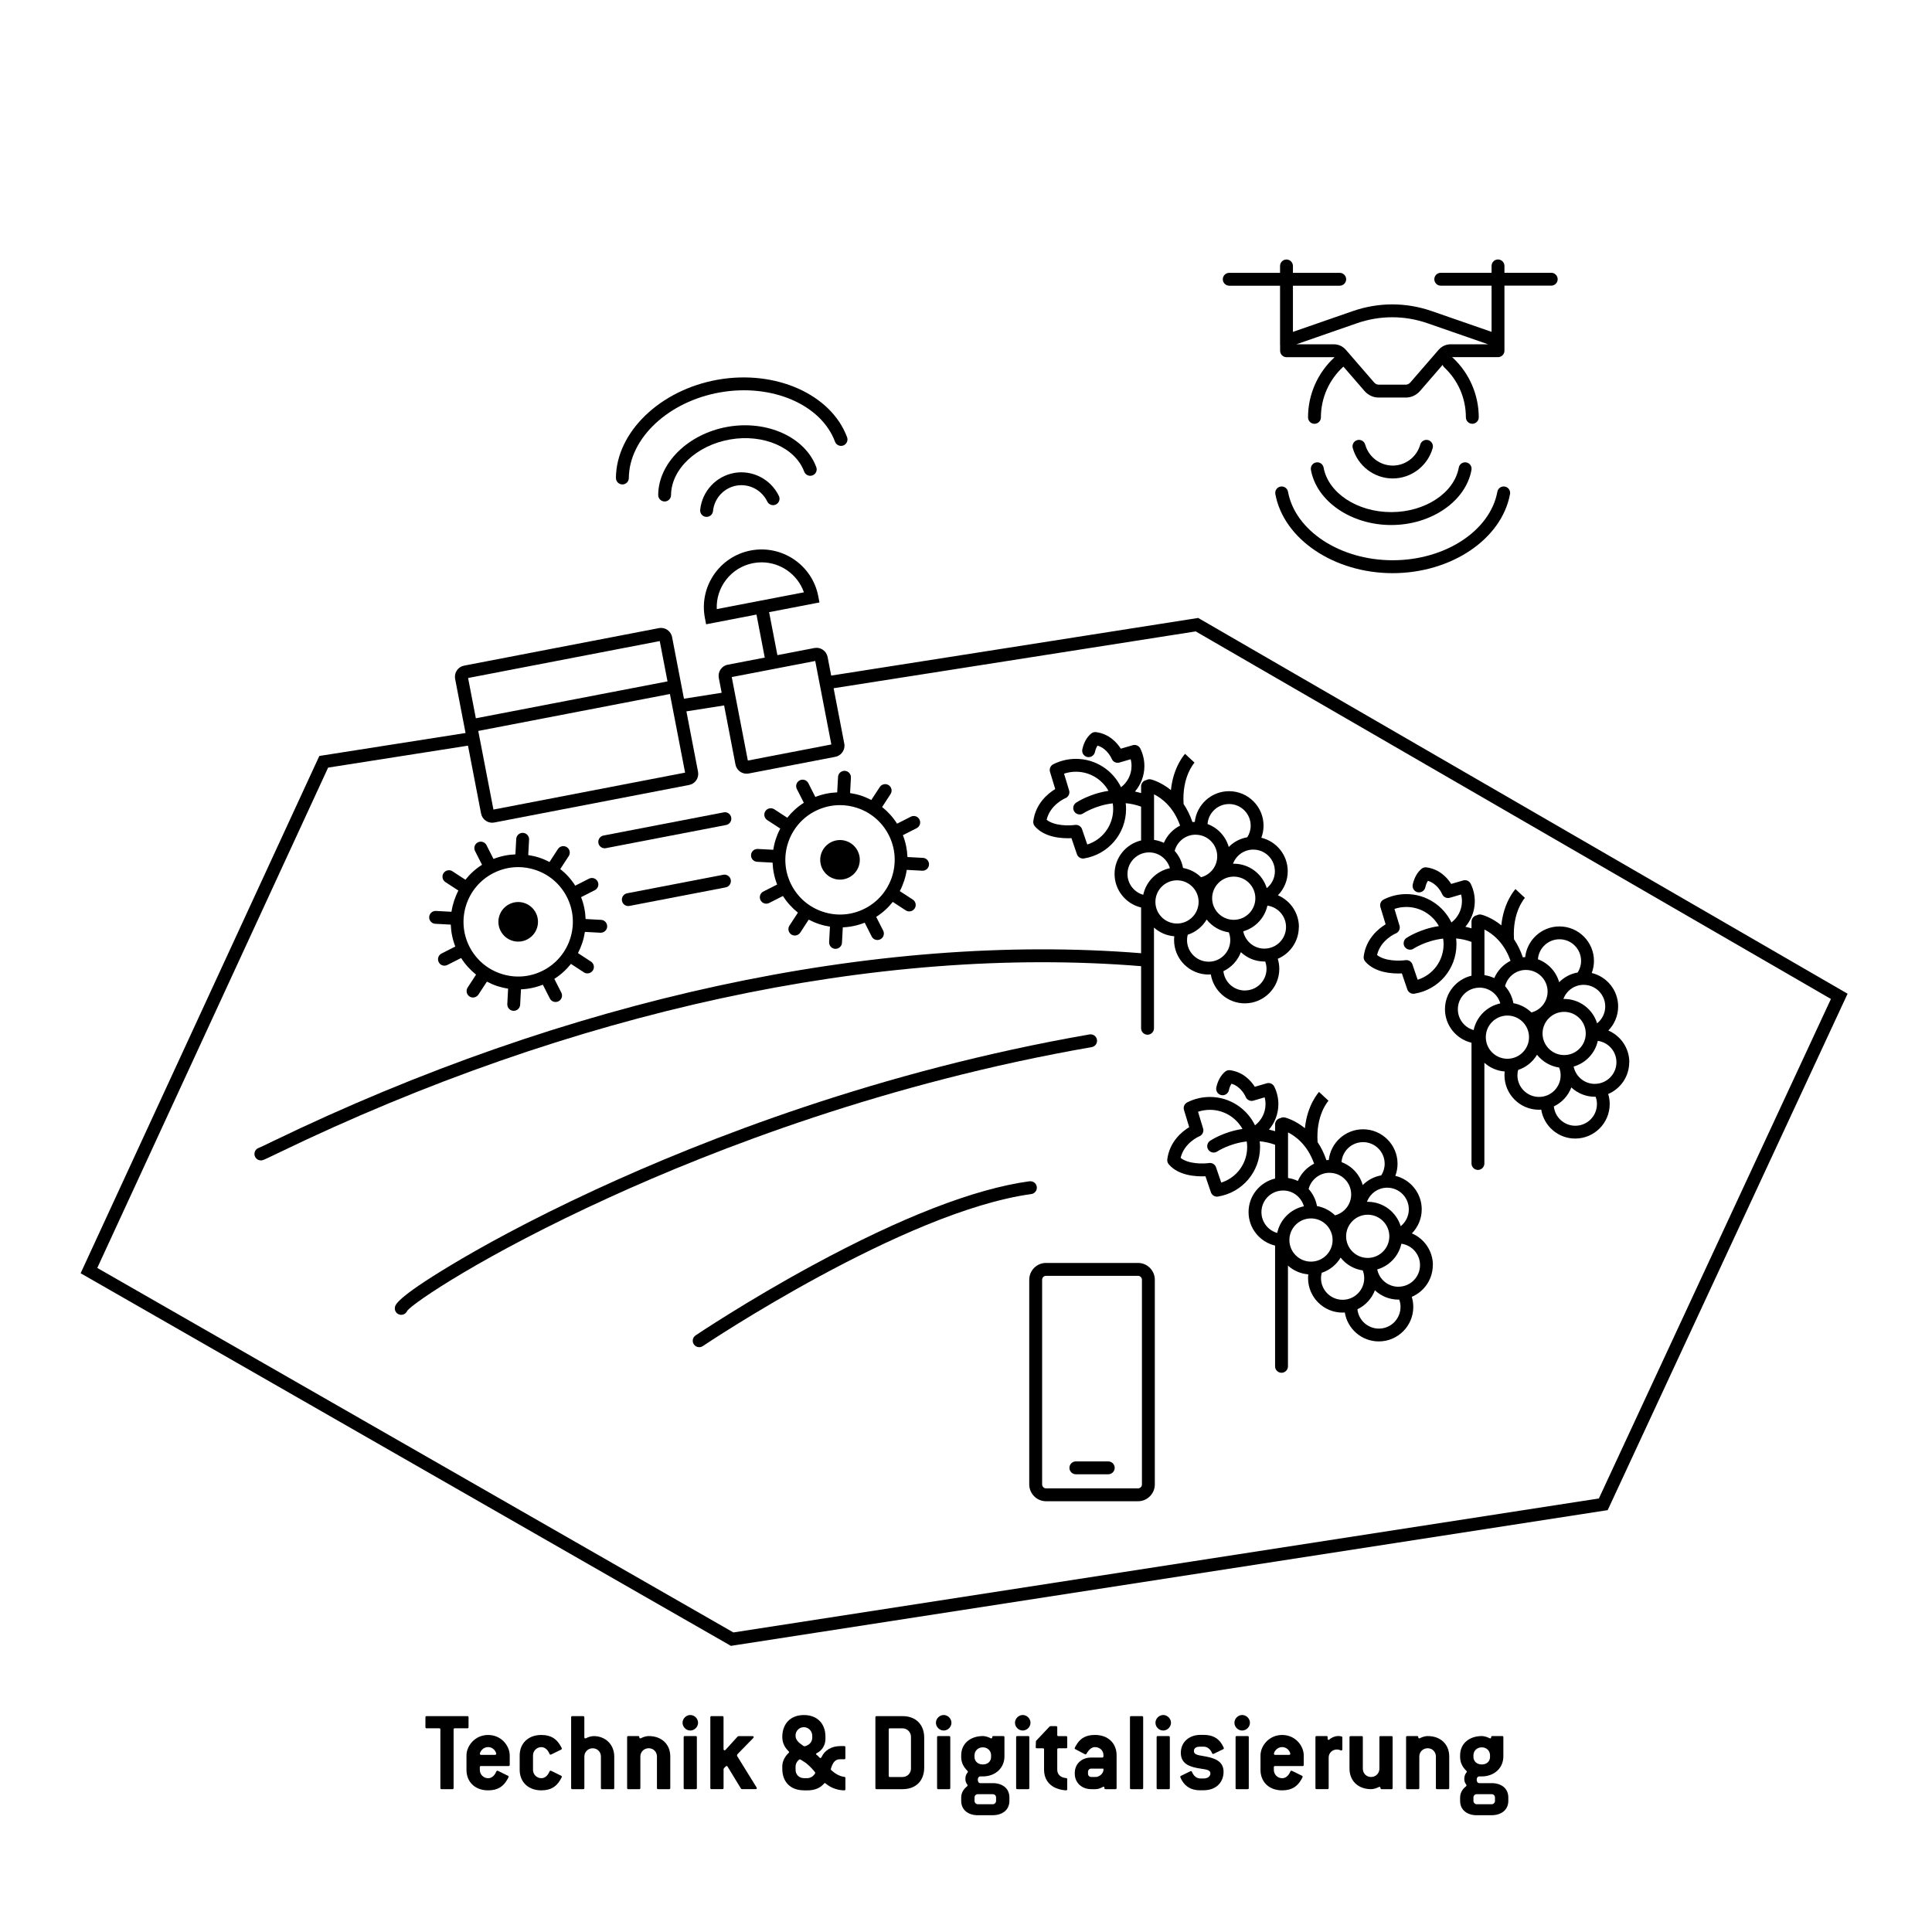
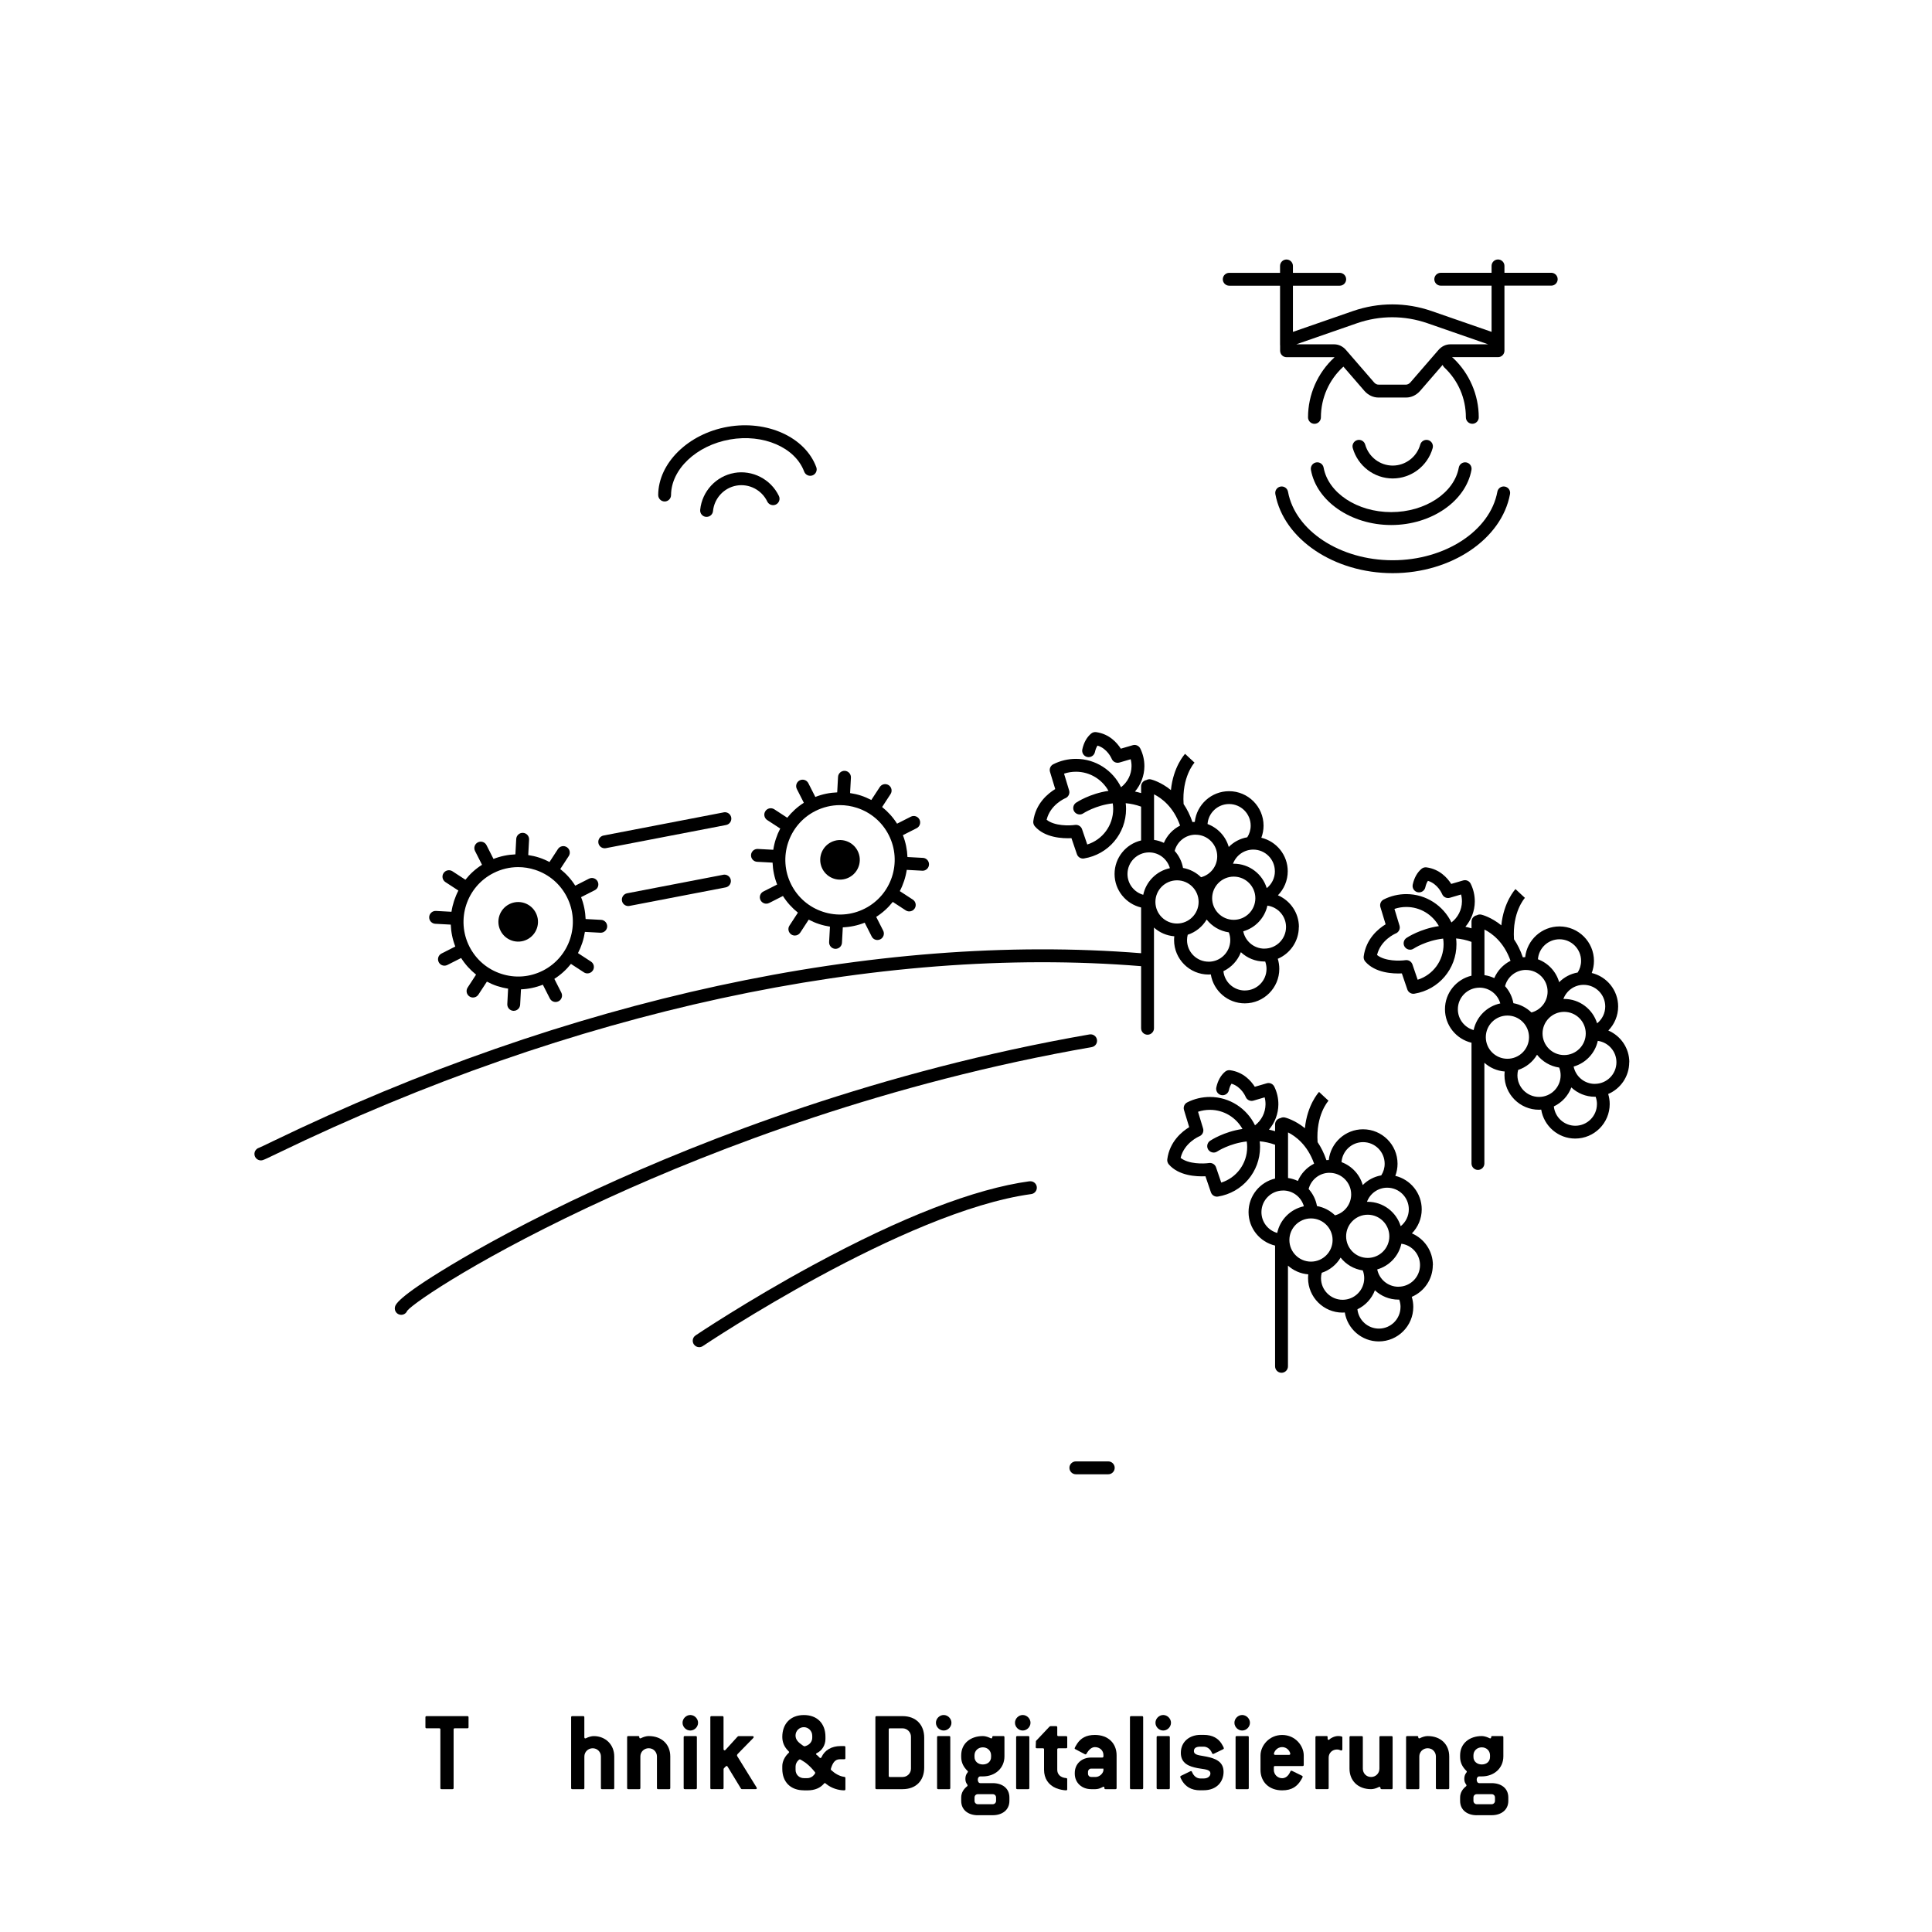
<svg xmlns="http://www.w3.org/2000/svg" viewBox="0 0 600 600">
  <defs>
    <style>
      .cls-1 {
        fill: #000;
        stroke-width: 0px;
      }
    </style>
  </defs>
  <g id="Technik_Digitalisierung" data-name="Technik &amp;amp; Digitalisierung">
    <g>
-       <path class="cls-1" d="M372.73,192.27l-.62-.36-113.98,17.9-1.11-5.78c-.18-.92-.7-1.72-1.48-2.24-.77-.53-1.71-.72-2.63-.54l-11.48,2.21-2.58-13.35,15.64-3.01-.38-1.97c-1.87-9.68-11.28-16.03-20.98-14.17-9.71,1.87-16.08,11.27-14.22,20.95l.38,1.97,15.64-3.02,2.57,13.36-11.49,2.21c-1.9.37-3.14,2.21-2.78,4.1l.89,4.62-11.71,1.84-3.69-19.14c-.37-1.9-2.2-3.15-4.1-2.78l-60.5,11.65c-.92.18-1.71.7-2.24,1.48-.52.77-.71,1.71-.54,2.63l3.24,16.81-45.41,7.13L25.81,393.75l-.77,1.67,201.34,115.37.6.35,271.24-41.99,1.06-.16,74.5-160.38-201.05-116.34ZM222.6,189.16c-.31-6.77,4.42-12.95,11.28-14.27.89-.17,1.78-.25,2.65-.25,5.88,0,11.19,3.74,13.13,9.31l-27.06,5.21ZM253.18,205.27l.99,5.16.76,3.93,3.25,16.84-25.93,5-3.42-17.74-.76-3.93-.82-4.26,25.93-5ZM204.89,199.09l2.41,12.52-59.52,11.46-2.41-12.51,59.52-11.47ZM148.53,227l59.52-11.47.4,2.08.76,3.93,3.55,18.41-59.52,11.47-3.95-20.47-.76-3.93v-.02ZM496.55,465.36l-268.79,41.61L30.21,393.77l71.69-155.38,43.44-6.82,4.06,21.09c.18.92.7,1.71,1.48,2.24.58.39,1.26.6,1.95.6.23,0,.45-.02.67-.06l60.5-11.66c1.68-.32,2.84-1.79,2.84-3.44,0-.22-.02-.44-.06-.66l-3.61-18.76,11.71-1.84,3.53,18.36c.33,1.67,1.8,2.84,3.44,2.84.22,0,.44-.02.67-.06l26.9-5.18c1.9-.37,3.15-2.21,2.78-4.11l-3.31-17.19,112.45-17.65,197.27,114.15-72.06,155.12Z" />
      <path class="cls-1" d="M481.75,84.72h-14.53v-2.14c0-1.1-.9-2-2-2s-2,.9-2,2v2.14h-15.78c-1.1,0-2,.9-2,2s.9,2,2,2h15.78v14.34l-18.59-6.45c-8.01-2.77-16.48-2.77-24.49,0l-18.61,6.46v-14.34h14.53c1.1,0,2-.9,2-2s-.9-2-2-2h-14.53v-2.14c0-1.1-.9-2-2-2s-2,.9-2,2v2.14h-15.78c-1.1,0-2,.9-2,2s.9,2,2,2h15.78v18.37c0,.06.01.11.02.16v1.67c0,1.1.9,2,2,2h14.77s.08.03.12.04c-5.23,4.79-8.22,11.55-8.22,18.65,0,1.1.9,2,2,2s2-.9,2-2c0-6.01,2.54-11.73,6.99-15.76l6.56,7.58c1.18,1.31,2.72,2.02,4.33,2.02h8.56c1.62,0,3.16-.71,4.36-2.05l7-8.09c.1.28.27.55.5.77,4.33,4.07,6.72,9.58,6.72,15.52,0,1.1.9,2,2,2s2-.9,2-2c0-6.96-2.91-13.68-7.98-18.44-.1-.09-.21-.18-.32-.25h14.28c1.1,0,2-.9,2-2v-20.21h14.53c1.1,0,2-.9,2-2s-.9-2-2-2ZM436.61,119.45h-8.49c-.52.02-.98-.25-1.37-.67l-8.72-10.07c-.99-1.15-2.31-1.78-3.72-1.78h-11.73l18.85-6.55c7.15-2.47,14.71-2.47,21.87,0l18.86,6.55h-11.73c-1.41,0-2.73.63-3.72,1.78l-8.7,10.05c-.41.46-.92.7-1.41.7Z" />
      <g>
-         <path class="cls-1" d="M353.45,466.22h-28.61c-2.86,0-5.19-2.35-5.2-5.23v-63.54c0-2.88,2.33-5.23,5.19-5.23h28.62c2.86,0,5.19,2.35,5.19,5.23v63.54c0,2.88-2.33,5.23-5.19,5.23ZM324.84,396.22c-.66,0-1.19.55-1.2,1.23v63.54c0,.68.54,1.23,1.2,1.23h28.61c.66,0,1.19-.55,1.19-1.23v-63.54c0-.68-.54-1.23-1.2-1.23h-28.61Z" />
        <path class="cls-1" d="M344.18,457.85h-10.06c-1.1,0-2-.9-2-2s.9-2,2-2h10.06c1.1,0,2,.9,2,2s-.9,2-2,2Z" />
      </g>
      <g>
        <path class="cls-1" d="M338.35,321.25c-65.13,11.33-119.41,32.48-153.47,48.23-21.1,9.76-36.07,18.15-44.91,23.47-16.92,10.18-17.22,12.3-17.34,13.1-.16,1.09.6,2.11,1.69,2.26.1.01.19.02.29.02.82,0,1.56-.51,1.86-1.27,2.06-2.58,23.88-17.42,62.5-35.06,33.38-15.26,86.52-35.76,150.07-46.81,1.09-.19,1.82-1.22,1.63-2.31-.19-1.09-1.22-1.81-2.31-1.63Z" />
        <path class="cls-1" d="M319.73,366.85c-17.05,2.33-39.69,11.1-67.31,26.07-20.5,11.11-36.24,21.69-36.4,21.8-.92.62-1.16,1.86-.54,2.78.39.57,1.02.88,1.66.88.38,0,.77-.11,1.12-.34.62-.42,62.42-41.81,102.01-47.21,1.09-.15,1.86-1.16,1.71-2.25-.15-1.1-1.16-1.86-2.25-1.71Z" />
      </g>
      <g>
        <path class="cls-1" d="M432.52,148.59c-5.74,0-10.84-3.88-12.41-9.44-.3-1.06.32-2.17,1.39-2.47,1.06-.3,2.17.32,2.47,1.39,1.08,3.84,4.59,6.52,8.55,6.52s7.48-2.68,8.55-6.52c.3-1.06,1.4-1.69,2.47-1.39,1.06.3,1.68,1.4,1.39,2.47-1.56,5.56-6.66,9.44-12.41,9.44Z" />
        <path class="cls-1" d="M432.04,163.05c-12.44,0-23.15-7.36-24.92-17.11-.2-1.09.52-2.13,1.61-2.33,1.09-.2,2.13.52,2.33,1.61,1.43,7.88,10.45,13.82,20.99,13.82s19.56-5.94,20.99-13.82c.2-1.09,1.24-1.81,2.33-1.61,1.09.2,1.81,1.24,1.61,2.33-1.77,9.75-12.49,17.11-24.92,17.11Z" />
        <path class="cls-1" d="M432.52,178c-18.2,0-33.87-10.56-36.45-24.56-.2-1.09.52-2.13,1.6-2.33,1.09-.2,2.13.52,2.33,1.6,2.23,12.13,16.21,21.28,32.51,21.28s30.28-9.15,32.51-21.28c.2-1.09,1.23-1.8,2.33-1.6,1.09.2,1.8,1.24,1.6,2.33-2.58,14-18.25,24.56-36.45,24.56Z" />
      </g>
      <g>
        <path class="cls-1" d="M158.15,280.8c-3.03,1.54-4.24,5.23-2.7,8.26,1.54,3.03,5.23,4.24,8.26,2.7,3.03-1.54,4.24-5.23,2.7-8.26-1.54-3.03-5.23-4.24-8.26-2.7Z" />
        <path class="cls-1" d="M186.68,285.67l-4.81-.26c-.09-2.28-.54-4.58-1.41-6.79l4.27-2.17c.99-.5,1.38-1.71.88-2.69s-1.7-1.38-2.69-.88l-4.27,2.17c-1.26-1.99-2.83-3.72-4.65-5.16l2.63-4.03c.6-.92.34-2.16-.59-2.76-.92-.61-2.16-.35-2.77.58l-2.62,4.03c-1.02-.54-2.08-1.01-3.2-1.37-1.12-.37-2.26-.62-3.4-.79l.26-4.8c.06-1.1-.78-2.04-1.89-2.1-1.09-.06-2.04.78-2.1,1.89l-.26,4.79c-2.31.09-4.61.56-6.8,1.42l-2.17-4.27c-.49-.98-1.7-1.38-2.68-.88-.99.5-1.38,1.7-.88,2.69l2.17,4.28c-2.02,1.27-3.74,2.85-5.16,4.64l-4.03-2.63c-.92-.6-2.16-.34-2.77.59-.6.92-.34,2.16.59,2.77l4.03,2.63c-1.07,2.06-1.8,4.29-2.15,6.59l-4.81-.26c-1.1-.06-2.05.78-2.11,1.89-.06,1.1.79,2.04,1.89,2.1l4.81.26c.09,2.29.54,4.58,1.41,6.8l-4.27,2.17c-.99.5-1.38,1.7-.88,2.68.35.7,1.05,1.1,1.78,1.1.31,0,.62-.07.91-.22l4.27-2.16c1.26,1.99,2.83,3.71,4.64,5.16l-2.62,4.02c-.6.93-.34,2.17.59,2.77.33.22.71.32,1.09.32.65,0,1.29-.32,1.67-.91l2.63-4.02c1.02.53,2.08,1,3.2,1.37,1.12.36,2.25.63,3.39.8l-.25,4.78c-.06,1.11.78,2.05,1.88,2.11h.11c1.06,0,1.94-.83,2-1.89l.26-4.78c2.31-.09,4.6-.58,6.79-1.44l2.17,4.27c.36.7,1.06,1.1,1.79,1.1.3,0,.61-.07.9-.22.99-.5,1.38-1.7.88-2.69l-2.17-4.27c2.01-1.28,3.73-2.86,5.16-4.65l4.03,2.63c.33.22.71.32,1.09.32.65,0,1.29-.32,1.68-.91.6-.92.34-2.16-.59-2.76l-4.03-2.63c1.07-2.07,1.8-4.29,2.15-6.59l4.81.26h.11c1.05,0,1.94-.83,2-1.89.05-1.11-.79-2.05-1.89-2.11ZM168.61,301.43c-4.04,2.05-8.64,2.41-12.96.99-4.31-1.4-7.81-4.41-9.87-8.45-4.23-8.35-.89-18.6,7.47-22.83,2.41-1.23,5.03-1.85,7.66-1.85,1.78,0,3.56.28,5.3.85,4.31,1.41,7.81,4.41,9.86,8.46,4.24,8.35.89,18.59-7.46,22.83Z" />
        <path class="cls-1" d="M258.09,261.55c-3.03,1.54-4.23,5.23-2.7,8.26,1.54,3.03,5.23,4.24,8.26,2.7,3.03-1.54,4.24-5.23,2.7-8.26-1.54-3.03-5.23-4.24-8.26-2.7Z" />
        <path class="cls-1" d="M286.62,266.42l-4.8-.26c-.09-2.28-.55-4.58-1.42-6.79l4.28-2.17c.98-.5,1.37-1.71.87-2.69-.49-.99-1.7-1.38-2.68-.88l-4.28,2.17c-1.25-1.99-2.83-3.72-4.64-5.17l2.62-4.02c.6-.92.34-2.16-.58-2.77-.93-.6-2.17-.34-2.77.59l-2.63,4.02c-1.02-.53-2.08-1-3.2-1.37-1.12-.36-2.25-.61-3.39-.78l.26-4.8c.06-1.1-.79-2.05-1.89-2.11-1.11-.05-2.05.79-2.11,1.89l-.26,4.8c-2.31.09-4.6.55-6.79,1.42l-2.17-4.27c-.5-.99-1.7-1.38-2.69-.88-.98.5-1.38,1.7-.88,2.69l2.17,4.27c-2.01,1.28-3.73,2.86-5.15,4.65l-4.03-2.63c-.93-.6-2.17-.34-2.77.59-.61.92-.34,2.16.58,2.76l4.04,2.63c-1.08,2.07-1.81,4.29-2.16,6.6l-4.81-.26c-1.09-.06-2.04.78-2.1,1.88-.06,1.11.78,2.05,1.89,2.11l4.8.26c.09,2.28.55,4.58,1.42,6.8l-4.28,2.17c-.98.49-1.38,1.7-.88,2.68.36.7,1.06,1.1,1.79,1.1.3,0,.61-.07.9-.22l4.27-2.17c1.26,2,2.84,3.72,4.65,5.17l-2.62,4.02c-.61.92-.35,2.16.58,2.77.34.22.72.32,1.09.32.65,0,1.29-.32,1.68-.91l2.62-4.02c1.03.53,2.09,1,3.21,1.36,1.11.37,2.25.63,3.39.81l-.26,4.78c-.06,1.1.79,2.05,1.89,2.11h.11c1.05,0,1.94-.83,1.99-1.89l.26-4.78c2.32-.1,4.61-.58,6.8-1.45l2.17,4.28c.35.7,1.05,1.1,1.78,1.1.31,0,.62-.07.91-.22.98-.5,1.38-1.7.88-2.69l-2.17-4.27c2.01-1.28,3.73-2.86,5.15-4.65l4.03,2.63c.34.22.72.32,1.09.32.66,0,1.3-.32,1.68-.91.6-.92.34-2.16-.58-2.76l-4.04-2.63c1.08-2.07,1.81-4.3,2.16-6.6l4.8.26s.08.01.11.01c1.06,0,1.94-.83,2-1.89.06-1.11-.79-2.05-1.89-2.11ZM268.56,282.17c-4.05,2.06-8.65,2.41-12.96,1-4.31-1.41-7.82-4.41-9.87-8.46-4.24-8.35-.89-18.59,7.46-22.83,2.42-1.22,5.03-1.84,7.67-1.84,1.77,0,3.55.28,5.29.85,4.31,1.41,7.82,4.41,9.87,8.46,4.24,8.35.89,18.59-7.46,22.82Z" />
        <path class="cls-1" d="M224.61,271.67l-29.86,5.75c-1.08.21-1.79,1.26-1.59,2.34.18.96,1.02,1.62,1.96,1.62.12,0,.25-.01.38-.04l29.86-5.75c1.08-.21,1.79-1.26,1.59-2.34-.21-1.08-1.26-1.79-2.34-1.59Z" />
        <path class="cls-1" d="M224.75,252.29l-37.32,7.19c-1.08.21-1.79,1.26-1.59,2.34.18.96,1.02,1.62,1.96,1.62.12,0,.25-.01.38-.04l37.32-7.19c1.08-.21,1.79-1.26,1.59-2.34-.21-1.08-1.26-1.8-2.34-1.59Z" />
        <path class="cls-1" d="M228.03,146.88c-5.66,1-10.01,5.71-10.58,11.45-.11,1.1.69,2.08,1.79,2.19.07,0,.13,0,.2,0,1.02,0,1.89-.77,1.99-1.8.39-3.97,3.39-7.22,7.29-7.91,3.9-.69,7.83,1.34,9.56,4.94.48,1,1.68,1.41,2.67.94,1-.48,1.42-1.67.94-2.67-2.5-5.2-8.21-8.14-13.86-7.15Z" />
        <path class="cls-1" d="M249.75,146.46c.38,1.04,1.53,1.56,2.57,1.18,1.04-.38,1.57-1.53,1.18-2.57-3.44-9.3-15.26-14.68-27.52-12.52-12.25,2.16-21.52,11.26-21.57,21.18,0,1.1.89,2,1.99,2.01h0c1.1,0,1.99-.89,2-1.99.04-8.01,7.89-15.43,18.27-17.26,10.37-1.83,20.29,2.46,23.07,9.97Z" />
-         <path class="cls-1" d="M193.28,150.45h.01c1.1,0,1.99-.89,2-1.99.09-12.34,12.27-23.77,28.32-26.6,16.05-2.83,31.41,3.75,35.71,15.31.38,1.04,1.54,1.56,2.57,1.18,1.04-.39,1.56-1.54,1.18-2.57-4.97-13.34-22.23-21.02-40.16-17.86-17.92,3.16-31.52,16.28-31.63,30.51,0,1.1.88,2.01,1.99,2.01Z" />
      </g>
      <path class="cls-1" d="M403.39,287.9c0-4.42-2.69-8.22-6.52-9.86,1.88-1.93,3.05-4.57,3.05-7.47,0-5.04-3.5-9.27-8.2-10.4.44-1.17.69-2.43.69-3.75,0-5.91-4.81-10.71-10.71-10.71-5.51,0-10.06,4.18-10.65,9.54-.24,0-.49.01-.73.04-.75-2.2-1.69-4.04-2.74-5.59-.57-8.38,3.23-12.68,3.39-12.86l-1.47-1.36-1.46-1.37c-.18.19-3.67,4.03-4.4,11.26-3.12-2.54-5.98-3.27-6.2-3.32-.5-.12-1-.03-1.42.2-.93.17-1.64.98-1.64,1.96v2.09c-.64-.19-1.28-.35-1.9-.48,1.82-2.15,2.89-4.89,2.92-7.8.02-1.92-.42-3.85-1.27-5.56-.43-.87-1.42-1.31-2.35-1.03l-3.7,1.08c-1.16-1.82-3.55-4.57-7.65-5.14-.56-.08-1.13.08-1.57.45-1.34,1.13-2.26,2.77-2.73,4.88-.24,1.08.44,2.15,1.52,2.39,1.07.24,2.15-.44,2.39-1.52.18-.82.45-1.5.81-2.02,3.06.94,4.33,3.95,4.39,4.08.38.96,1.42,1.47,2.42,1.18l3.48-1.02c.19.71.28,1.44.27,2.2-.03,2.57-1.25,4.95-3.26,6.49-2.52-5.2-7.85-8.81-14.01-8.81-2.44,0-4.88.58-7.04,1.68-.87.44-1.29,1.43-1.01,2.36l1.62,5.34c-2.25,1.37-6.09,4.48-6.81,9.98-.07.56.1,1.13.46,1.56,3.08,3.59,8.62,3.84,11.39,3.71l1.7,4.98c.28.82,1.05,1.35,1.89,1.35.11,0,.21,0,.32-.03,7.56-1.24,13.05-7.7,13.05-15.37,0-.61-.04-1.2-.11-1.79,1.54.14,3.14.47,4.78,1.07v10.5c-4.72,1.12-8.24,5.36-8.24,10.41s3.52,9.29,8.24,10.41v14.2c-82.36-6.61-178.14,14.13-269.76,58.45-2.05.99-3.81,1.85-4.2,1.98-1.05.33-1.64,1.45-1.31,2.5.27.86,1.06,1.41,1.91,1.41.2,0,.4-.03.59-.09.56-.17,1.66-.7,4.75-2.19,91.12-44.07,186.29-64.68,268.02-58.04v19.29c0,1.1.9,2,2,2s2-.9,2-2v-31.28c1.7,1.53,3.89,2.52,6.31,2.71-.04.38-.07.77-.07,1.17,0,5.91,4.81,10.71,10.71,10.71.24,0,.47-.02.7-.04.83,5.09,5.24,8.99,10.56,8.99,5.91,0,10.71-4.81,10.71-10.71,0-1.09-.17-2.14-.47-3.13,3.84-1.63,6.53-5.44,6.53-9.86ZM337.66,262.27l-1.62-4.75c-.28-.82-1.05-1.35-1.89-1.35-.09,0-.19,0-.29.02-1.71.25-6.33.38-8.82-1.6,1.13-4.68,5.62-6.62,5.82-6.7.95-.39,1.46-1.44,1.16-2.43l-1.57-5.19c1.18-.4,2.42-.6,3.7-.6,4.34,0,8.12,2.4,10.1,5.94-5.8.86-9.8,3.5-10.07,3.68-.91.62-1.15,1.86-.54,2.77.39.57,1.02.88,1.66.88.38,0,.77-.11,1.11-.34.06-.04,3.84-2.51,9.16-3.11.09.57.14,1.15.14,1.74,0,5.13-3.3,9.54-8.06,11.04ZM395.93,270.57c0,2.13-.99,4.02-2.53,5.25-1.34-4.39-5.43-7.59-10.25-7.59-.08,0-.15,0-.23.01.95-2.56,3.4-4.39,6.29-4.39,3.71,0,6.71,3.01,6.71,6.71ZM389.86,278.95c0,3.71-3.01,6.71-6.71,6.71s-6.71-3.01-6.71-6.71,3.01-6.71,6.71-6.71,6.71,3.01,6.71,6.71ZM381.7,249.7c3.71,0,6.71,3.01,6.71,6.71,0,1.33-.39,2.57-1.06,3.61-2.23.39-4.22,1.46-5.75,3.01-.93-3.3-3.41-5.94-6.59-7.12.26-3.47,3.15-6.21,6.69-6.21ZM371.31,259.23c3.71,0,6.71,3.01,6.71,6.71,0,3.12-2.13,5.74-5.02,6.49-1.51-1.47-3.44-2.49-5.6-2.88-.36-2.01-1.28-3.83-2.59-5.29.74-2.9,3.37-5.04,6.49-5.04ZM358.39,246.68c2.26,1.13,6.04,3.84,8.1,9.71-2.25,1.14-4.05,3.04-5.04,5.37-.95-.45-1.97-.77-3.05-.92v-14.16ZM355.05,277.89c-2.82-.79-4.9-3.38-4.9-6.46,0-3.71,3.01-6.71,6.71-6.71,3.08,0,5.66,2.07,6.46,4.9-4.14.87-7.41,4.14-8.28,8.28ZM365.53,286.81c-3.71,0-6.71-3.01-6.71-6.71s3.01-6.71,6.71-6.71,6.71,3.01,6.71,6.71-3.01,6.71-6.71,6.71ZM375.35,298.66c-3.71,0-6.71-3.01-6.71-6.71,0-.57.08-1.13.22-1.66,2.49-.81,4.57-2.51,5.88-4.72,1.66,2.11,4.1,3.58,6.88,3.98.29.75.45,1.56.45,2.41,0,3.71-3.01,6.71-6.71,6.71ZM386.61,307.61c-3.47,0-6.32-2.63-6.67-6,2.49-1.19,4.45-3.3,5.43-5.9,1.92,1.8,4.48,2.9,7.31,2.9.08,0,.16-.01.24-.01.26.72.41,1.49.41,2.29,0,3.71-3.01,6.71-6.71,6.71ZM392.68,294.61c-3.25,0-5.96-2.31-6.58-5.38,3.75-1.08,6.66-4.14,7.5-7.98,3.27.45,5.79,3.25,5.79,6.64,0,3.71-3.01,6.71-6.71,6.71Z" />
      <path class="cls-1" d="M506,329.9c0-4.42-2.69-8.22-6.52-9.86,1.88-1.93,3.05-4.57,3.05-7.47,0-5.04-3.5-9.27-8.2-10.4.44-1.17.69-2.43.69-3.75,0-5.91-4.81-10.71-10.71-10.71-5.51,0-10.06,4.18-10.65,9.54-.24,0-.49.01-.73.04-.75-2.2-1.69-4.04-2.74-5.59-.57-8.38,3.23-12.68,3.39-12.86l-1.47-1.36-1.46-1.37c-.18.19-3.67,4.03-4.4,11.26-3.12-2.54-5.98-3.27-6.2-3.32-.5-.12-1-.03-1.42.2-.93.17-1.64.98-1.64,1.96v2.09c-.64-.19-1.28-.35-1.9-.48,1.82-2.15,2.89-4.89,2.92-7.8.02-1.92-.42-3.85-1.27-5.56-.43-.87-1.42-1.31-2.35-1.03l-3.7,1.08c-1.16-1.82-3.55-4.57-7.65-5.14-.56-.08-1.13.08-1.57.45-1.34,1.13-2.26,2.77-2.73,4.88-.24,1.08.44,2.15,1.52,2.39,1.07.24,2.15-.44,2.39-1.52.18-.82.45-1.5.81-2.02,3.06.94,4.33,3.95,4.39,4.08.38.96,1.42,1.47,2.42,1.18l3.48-1.02c.19.71.28,1.44.27,2.2-.03,2.57-1.25,4.95-3.26,6.49-2.52-5.2-7.85-8.81-14.01-8.81-2.44,0-4.88.58-7.04,1.68-.87.44-1.29,1.43-1.01,2.36l1.62,5.34c-2.25,1.37-6.09,4.48-6.81,9.98-.07.56.1,1.13.46,1.56,3.08,3.59,8.62,3.84,11.39,3.71l1.7,4.98c.28.82,1.05,1.35,1.89,1.35.11,0,.21,0,.32-.03,7.56-1.24,13.05-7.7,13.05-15.37,0-.61-.04-1.2-.11-1.79,1.54.14,3.14.47,4.78,1.07v10.5c-4.72,1.12-8.24,5.36-8.24,10.41s3.52,9.29,8.24,10.41v37.5c0,1.1.9,2,2,2s2-.9,2-2v-31.28c1.7,1.53,3.89,2.52,6.31,2.71-.04.38-.07.77-.07,1.17,0,5.91,4.81,10.71,10.71,10.71.24,0,.47-.02.7-.04.83,5.09,5.24,8.99,10.56,8.99,5.91,0,10.71-4.81,10.71-10.71,0-1.09-.17-2.14-.47-3.13,3.84-1.63,6.53-5.44,6.53-9.86ZM440.27,304.27l-1.62-4.75c-.28-.82-1.05-1.35-1.89-1.35-.09,0-.19,0-.29.02-1.71.25-6.33.38-8.82-1.6,1.13-4.68,5.62-6.62,5.82-6.7.95-.39,1.46-1.44,1.16-2.43l-1.57-5.19c1.18-.4,2.42-.6,3.7-.6,4.34,0,8.12,2.4,10.1,5.94-5.8.86-9.8,3.5-10.07,3.68-.91.62-1.15,1.86-.54,2.77.39.57,1.02.88,1.66.88.38,0,.77-.11,1.11-.34.06-.04,3.84-2.51,9.16-3.11.09.57.14,1.15.14,1.74,0,5.13-3.3,9.54-8.06,11.04ZM495.94,342.9c0,3.71-3.01,6.71-6.71,6.71-3.47,0-6.32-2.63-6.67-6,2.49-1.19,4.45-3.3,5.43-5.9,1.92,1.8,4.48,2.9,7.31,2.9.08,0,.16-.01.24-.01.26.72.41,1.49.41,2.29ZM468.14,328.81c-3.71,0-6.71-3.01-6.71-6.71s3.01-6.71,6.71-6.71,6.71,3.01,6.71,6.71-3.01,6.71-6.71,6.71ZM484.31,291.7c3.71,0,6.71,3.01,6.71,6.71,0,1.33-.39,2.57-1.06,3.61-2.23.39-4.22,1.46-5.75,3.01-.93-3.3-3.41-5.94-6.59-7.12.26-3.47,3.15-6.21,6.69-6.21ZM496,317.82c-1.34-4.39-5.43-7.59-10.25-7.59-.08,0-.15,0-.23.01.95-2.56,3.4-4.39,6.29-4.39,3.71,0,6.71,3.01,6.71,6.71,0,2.13-.99,4.02-2.53,5.25ZM473.91,301.23c3.71,0,6.71,3.01,6.71,6.71,0,3.12-2.13,5.74-5.02,6.49-1.51-1.47-3.44-2.49-5.6-2.88-.36-2.01-1.28-3.83-2.59-5.29.74-2.9,3.37-5.04,6.49-5.04ZM485.76,327.66c-3.71,0-6.71-3.01-6.71-6.71s3.01-6.71,6.71-6.71,6.71,3.01,6.71,6.71-3.01,6.71-6.71,6.71ZM459.47,306.72c3.08,0,5.66,2.07,6.46,4.9-4.14.87-7.41,4.14-8.28,8.28-2.82-.79-4.9-3.38-4.9-6.46,0-3.71,3.01-6.71,6.71-6.71ZM471.46,332.28c2.49-.81,4.57-2.51,5.88-4.72,1.66,2.11,4.1,3.58,6.88,3.98.29.75.45,1.56.45,2.41,0,3.71-3.01,6.71-6.71,6.71s-6.71-3.01-6.71-6.71c0-.57.08-1.13.22-1.66ZM495.29,336.61c-3.25,0-5.96-2.31-6.58-5.38,3.75-1.08,6.66-4.14,7.5-7.98,3.27.45,5.79,3.25,5.79,6.64,0,3.71-3.01,6.71-6.71,6.71ZM469.1,298.39c-2.25,1.14-4.05,3.04-5.04,5.37-.95-.45-1.97-.77-3.05-.92v-14.16c2.26,1.13,6.04,3.84,8.1,9.71Z" />
      <path class="cls-1" d="M445,392.9c0-4.42-2.69-8.22-6.52-9.86,1.88-1.93,3.05-4.57,3.05-7.47,0-5.04-3.5-9.27-8.2-10.4.44-1.17.69-2.43.69-3.75,0-5.91-4.81-10.71-10.71-10.71-5.51,0-10.06,4.18-10.65,9.54-.24,0-.49.01-.73.04-.75-2.2-1.69-4.04-2.74-5.59-.57-8.38,3.23-12.68,3.39-12.86l-1.47-1.36-1.46-1.37c-.18.19-3.67,4.03-4.4,11.26-3.12-2.54-5.98-3.27-6.2-3.32-.5-.12-1-.03-1.42.2-.93.17-1.64.98-1.64,1.96v2.09c-.64-.19-1.28-.35-1.9-.48,1.82-2.15,2.89-4.89,2.92-7.8.02-1.92-.42-3.85-1.27-5.56-.43-.87-1.42-1.31-2.35-1.03l-3.7,1.08c-1.16-1.82-3.55-4.57-7.65-5.14-.56-.08-1.13.08-1.57.45-1.34,1.13-2.26,2.77-2.73,4.88-.24,1.08.44,2.15,1.52,2.39,1.07.24,2.15-.44,2.39-1.52.18-.82.45-1.5.81-2.02,3.06.94,4.33,3.95,4.39,4.08.38.96,1.42,1.47,2.42,1.18l3.48-1.02c.19.71.28,1.44.27,2.2-.03,2.57-1.25,4.95-3.26,6.49-2.52-5.2-7.85-8.81-14.01-8.81-2.44,0-4.88.58-7.04,1.68-.87.44-1.29,1.43-1.01,2.36l1.62,5.34c-2.25,1.37-6.09,4.48-6.81,9.98-.07.56.1,1.13.46,1.56,3.08,3.59,8.62,3.84,11.39,3.71l1.7,4.98c.28.82,1.05,1.35,1.89,1.35.11,0,.21,0,.32-.03,7.56-1.24,13.05-7.7,13.05-15.37,0-.61-.04-1.2-.11-1.79,1.54.14,3.14.47,4.78,1.07v10.5c-4.72,1.12-8.24,5.36-8.24,10.41s3.52,9.29,8.24,10.41v37.5c0,1.1.9,2,2,2s2-.9,2-2v-31.28c1.7,1.53,3.89,2.52,6.31,2.71-.04.38-.07.77-.07,1.17,0,5.91,4.81,10.71,10.71,10.71.24,0,.47-.02.7-.04.83,5.09,5.24,8.99,10.56,8.99,5.91,0,10.71-4.81,10.71-10.71,0-1.09-.17-2.14-.47-3.13,3.84-1.63,6.53-5.44,6.53-9.86ZM379.27,367.27l-1.62-4.75c-.28-.82-1.05-1.35-1.89-1.35-.09,0-.19,0-.29.02-1.71.25-6.33.38-8.82-1.6,1.13-4.68,5.62-6.62,5.82-6.7.95-.39,1.46-1.44,1.16-2.43l-1.57-5.19c1.18-.4,2.42-.6,3.7-.6,4.34,0,8.12,2.4,10.1,5.94-5.8.86-9.8,3.5-10.07,3.68-.91.62-1.15,1.86-.54,2.77.39.57,1.02.88,1.66.88.38,0,.77-.11,1.11-.34.06-.04,3.84-2.51,9.16-3.11.09.57.14,1.15.14,1.74,0,5.13-3.3,9.54-8.06,11.04ZM434.94,405.9c0,3.71-3.01,6.71-6.71,6.71-3.47,0-6.32-2.63-6.67-6,2.49-1.19,4.45-3.3,5.43-5.9,1.92,1.8,4.48,2.9,7.31,2.9.08,0,.16-.01.24-.01.26.72.41,1.49.41,2.29ZM407.14,391.81c-3.71,0-6.71-3.01-6.71-6.71s3.01-6.71,6.71-6.71,6.71,3.01,6.71,6.71-3.01,6.71-6.71,6.71ZM423.31,354.7c3.71,0,6.71,3.01,6.71,6.71,0,1.33-.39,2.57-1.06,3.61-2.23.39-4.22,1.46-5.75,3.01-.93-3.3-3.41-5.94-6.59-7.12.26-3.47,3.15-6.21,6.69-6.21ZM435,380.82c-1.34-4.39-5.43-7.59-10.25-7.59-.08,0-.15,0-.23.01.95-2.56,3.4-4.39,6.29-4.39,3.71,0,6.71,3.01,6.71,6.71,0,2.13-.99,4.02-2.53,5.25ZM412.91,364.23c3.71,0,6.71,3.01,6.71,6.71,0,3.12-2.13,5.74-5.02,6.49-1.51-1.47-3.44-2.49-5.6-2.88-.36-2.01-1.28-3.83-2.59-5.29.74-2.9,3.37-5.04,6.49-5.04ZM424.76,390.66c-3.71,0-6.71-3.01-6.71-6.71s3.01-6.71,6.71-6.71,6.71,3.01,6.71,6.71-3.01,6.71-6.71,6.71ZM398.47,369.72c3.08,0,5.66,2.07,6.46,4.9-4.14.87-7.41,4.14-8.28,8.28-2.82-.79-4.9-3.38-4.9-6.46,0-3.71,3.01-6.71,6.71-6.71ZM410.46,395.28c2.49-.81,4.57-2.51,5.88-4.72,1.66,2.11,4.1,3.58,6.88,3.98.29.75.45,1.56.45,2.41,0,3.71-3.01,6.71-6.71,6.71s-6.71-3.01-6.71-6.71c0-.57.08-1.13.22-1.66ZM434.29,399.61c-3.25,0-5.96-2.31-6.58-5.38,3.75-1.08,6.66-4.14,7.5-7.98,3.27.45,5.79,3.25,5.79,6.64,0,3.71-3.01,6.71-6.71,6.71ZM408.1,361.39c-2.25,1.14-4.05,3.04-5.04,5.37-.95-.45-1.97-.77-3.05-.92v-14.16c2.26,1.13,6.04,3.84,8.1,9.71Z" />
    </g>
  </g>
  <g id="Typo_Pfade" data-name="Typo Pfade">
    <g>
      <path class="cls-1" d="M137.12,555.64c-.25,0-.36-.11-.36-.36v-18.18c0-.25-.11-.36-.36-.36h-3.92c-.25,0-.36-.11-.36-.36v-3.06c0-.25.11-.36.36-.36h12.67c.25,0,.36.11.36.36v3.06c0,.25-.11.36-.36.36h-3.92c-.25,0-.36.11-.36.36v18.18c0,.25-.11.36-.36.36h-3.38Z" />
-       <path class="cls-1" d="M157.75,551.47c.14.07.22.18.22.29,0,.14-.25.61-.54,1.08-1.12,1.84-2.7,3.17-5.83,3.17-4.1,0-6.73-2.63-6.73-6.37v-4.46c0-2.99,2.63-6.37,6.73-6.37s6.7,3.38,6.7,6.37v2.92c0,.25-.11.36-.36.36h-8.57c-.25,0-.36.11-.36.36v.83c0,1.4,1.12,2.59,2.59,2.59.94,0,1.91-.58,2.55-2.12.07-.14.18-.22.29-.22s.32.11.61.25l2.7,1.33ZM153.71,544.99c.25,0,.4-.14.4-.32,0-.43-.72-2.09-2.52-2.09s-2.56,1.62-2.56,2.09c0,.18.14.32.4.32h4.28Z" />
-       <path class="cls-1" d="M174.27,551.47c.14.07.22.18.22.29,0,.14-.25.61-.54,1.08-1.12,1.84-2.7,3.17-5.83,3.17-4.1,0-6.73-2.63-6.73-6.37v-4.46c0-3.74,2.63-6.37,6.73-6.37,3.13,0,4.71,1.33,5.83,3.17.29.47.54.94.54,1.08,0,.11-.07.22-.22.29l-2.7,1.33c-.29.14-.5.25-.61.25s-.22-.07-.29-.22c-.65-1.55-1.62-2.12-2.55-2.12-1.48,0-2.59,1.19-2.59,2.59v4.46c0,1.4,1.12,2.59,2.59,2.59.94,0,1.91-.58,2.55-2.12.07-.14.18-.22.29-.22s.32.11.61.25l2.7,1.33Z" />
      <path class="cls-1" d="M177.73,555.64c-.25,0-.36-.11-.36-.36v-21.96c0-.25.11-.36.36-.36h3.38c.25,0,.36.11.36.36v6.16c0,.25.11.4.29.4.11,0,.14-.04.25-.07.76-.4,1.69-.65,2.38-.65,3.6,0,6.37,2.59,6.37,6.34v9.79c0,.25-.11.36-.36.36h-3.42c-.25,0-.36-.11-.36-.36v-9.79c0-1.44-1.12-2.56-2.55-2.56s-2.59,1.12-2.59,2.56v9.79c0,.25-.11.36-.36.36h-3.38Z" />
      <path class="cls-1" d="M195.12,555.64c-.25,0-.36-.11-.36-.36v-15.77c0-.25.11-.36.36-.36h3.06c.25,0,.36.07.36.32s.11.4.29.4c.11,0,.14-.04.25-.07.76-.4,1.66-.65,2.38-.65,4.07,0,6.7,2.59,6.7,6.34v9.79c0,.25-.11.36-.36.36h-3.42c-.25,0-.36-.11-.36-.36v-9.79c0-1.44-1.12-2.56-2.56-2.56s-2.59,1.12-2.59,2.56v9.79c0,.25-.11.36-.36.36h-3.38Z" />
      <path class="cls-1" d="M214.38,537.43c-1.3,0-2.41-1.12-2.41-2.41s1.12-2.41,2.41-2.41,2.41,1.12,2.41,2.41-1.12,2.41-2.41,2.41ZM212.68,555.64c-.25,0-.36-.11-.36-.36v-15.77c0-.25.11-.36.36-.36h3.38c.25,0,.36.11.36.36v15.77c0,.25-.11.36-.36.36h-3.38Z" />
      <path class="cls-1" d="M220.96,555.64c-.25,0-.36-.11-.36-.36v-21.96c0-.25.11-.36.36-.36h3.38c.25,0,.36.11.36.36v9.86c0,.25.14.4.32.4.11,0,.18-.04.29-.14l3.67-4.03c.14-.14.25-.25.5-.25h4.18c.25,0,.4.11.4.29,0,.11-.04.22-.14.32l-4.82,4.93c-.14.18-.22.29-.22.43s.07.25.22.5l5.72,9.25c.11.18.22.32.22.47,0,.18-.14.29-.4.29h-4.21c-.14,0-.25-.07-.32-.18l-4.14-6.8c-.07-.14-.18-.22-.29-.22-.07,0-.18.04-.29.14l-.5.5c-.14.14-.18.25-.18.4v5.79c0,.25-.11.36-.36.36h-3.38Z" />
      <path class="cls-1" d="M249.65,556c-4.1,0-6.7-2.56-6.7-6.66v-.86c0-1.44.79-2.95,1.8-3.92.14-.14.32-.29.32-.43,0-.11-.18-.29-.32-.43-1.08-1.08-1.8-2.48-1.8-4.28,0-4.1,2.56-6.8,6.7-6.8s6.7,2.63,6.7,6.73v.68c0,1.91-1.04,3.64-2.7,4.43-.14.07-.22.14-.22.29,0,.11.11.18.25.29.29.22.54.47.83.79.11.11.18.14.29.14.14,0,.25-.07.32-.25.97-2.16,3.1-3.46,5.94-3.46h1.12c.25,0,.36.11.36.36v3.38c0,.25-.11.36-.36.36h-1.4c-1.44,0-2.12,1.12-2.59,2.48l-.14.43c-.07.18-.04.32.11.47,1.12,1.04,2.56,1.91,4.07,2.09.22.04.32.14.32.36v3.46c0,.25-.14.36-.36.36-1.76,0-3.96-.65-5.54-1.94-.14-.14-.36-.32-.5-.32s-.22.14-.36.29c-1.04,1.15-2.63,1.98-5.07,1.98h-1.04ZM252.24,538.98c0-1.4-1.19-2.59-2.59-2.59-1.48,0-2.59,1.19-2.59,2.59s1.01,2.23,2.2,3.06c.25.14.4.29.58.29s.43-.11.61-.18c1.12-.43,1.8-1.4,1.8-2.48v-.68ZM250.7,552.22c.86,0,1.62-.4,2.12-1.04.18-.22.36-.47.36-.58,0-.18-.18-.36-.36-.58-.65-.79-1.44-1.62-2.34-2.34-.47-.4-1.01-.68-1.55-1.04-.22-.14-.4-.25-.5-.25-.18,0-.32.11-.5.29-.5.47-.86,1.19-.86,1.91v1.04c0,1.55,1.19,2.59,2.59,2.59h1.04Z" />
      <path class="cls-1" d="M272.22,555.64c-.25,0-.36-.11-.36-.36v-21.96c0-.25.11-.36.36-.36h8.1c4.1,0,6.7,2.63,6.7,6.69v9.29c0,4.1-2.59,6.7-6.7,6.7h-8.1ZM280.32,551.86c1.4,0,2.59-1.12,2.59-2.59v-9.93c0-1.4-1.19-2.59-2.59-2.59h-3.96c-.25,0-.36.11-.36.36v14.4c0,.25.11.36.36.36h3.96Z" />
      <path class="cls-1" d="M293.07,537.43c-1.3,0-2.41-1.12-2.41-2.41s1.12-2.41,2.41-2.41,2.41,1.12,2.41,2.41-1.12,2.41-2.41,2.41ZM291.38,555.64c-.25,0-.36-.11-.36-.36v-15.77c0-.25.11-.36.36-.36h3.38c.25,0,.36.11.36.36v15.77c0,.25-.11.36-.36.36h-3.38Z" />
      <path class="cls-1" d="M303.69,563.74c-2.92,0-5.18-1.58-5.18-4.46v-1.04c0-1.48.76-2.66,1.84-3.49.07-.07.14-.18.14-.29,0-.32-.68-.68-.68-2.02,0-1.48.79-1.98.79-2.2,0-.11-.04-.18-.11-.25-1.19-1.15-1.98-2.52-1.98-4.36v-.5c0-3.74,2.95-5.98,6.73-5.98.58,0,1.3.18,1.98.47.25.11.47.25.65.25s.29-.14.29-.4c0-.22.11-.32.36-.32h3.06c.25,0,.36.11.36.36v5.94c0,3.74-2.95,6.23-6.7,6.23h-.86c-.36,0-.72.4-.72,1.01,0,.65.32,1.08.79,1.08h3.85c2.92,0,5.18,1.55,5.18,4.46v1.04c0,2.88-2.27,4.46-5.18,4.46h-4.61ZM307.79,545.13c0-1.44-1.12-2.48-2.56-2.48s-2.59,1.04-2.59,2.48v.5c0,1.4,1.12,2.34,2.59,2.34s2.56-.9,2.56-2.34v-.5ZM308.3,560.32c.61,0,1.04-.5,1.04-1.04v-1.04c0-.61-.43-1.04-1.04-1.04h-4.61c-.61,0-1.04.43-1.04,1.04v1.04c0,.54.43,1.04,1.04,1.04h4.61Z" />
      <path class="cls-1" d="M317.62,537.43c-1.3,0-2.41-1.12-2.41-2.41s1.12-2.41,2.41-2.41,2.41,1.12,2.41,2.41-1.12,2.41-2.41,2.41ZM315.93,555.64c-.25,0-.36-.11-.36-.36v-15.77c0-.25.11-.36.36-.36h3.38c.25,0,.36.11.36.36v15.77c0,.25-.11.36-.36.36h-3.38Z" />
      <path class="cls-1" d="M331.44,555.64c0,.25-.14.36-.36.36-.68,0-1.98-.22-3.06-.65-2.48-1.01-3.78-3.1-3.78-5.72v-6.33c0-.25-.11-.36-.36-.36h-1.87c-.25,0-.36-.11-.36-.32s.04-.97.07-1.94l4.14-4.39c.11-.11.25-.22.43-.22h1.69c.25,0,.36.11.36.36v2.38c0,.25.11.36.36.36h2.38c.25,0,.36.11.36.36v3.06c0,.25-.11.36-.36.36h-2.38c-.25,0-.36.11-.36.36v6.33c0,1.3.9,2.41,2.77,2.56.22,0,.32.14.32.36v3.1Z" />
      <path class="cls-1" d="M338.86,555.64c-2.84,0-5.08-1.94-5.08-4.82v-.18c0-2.95,2.23-4.82,5.08-4.82h3.46c.25,0,.36-.14.36-.36v-.43c0-1.4-1.15-2.45-2.63-2.45-.86,0-1.76.54-2.63,2.05-.07.14-.18.22-.29.22-.14,0-.29-.11-.43-.18l-2.74-1.44c-.14-.07-.22-.14-.22-.25,0-.18.4-.9.76-1.44,1.15-1.73,2.77-2.74,5.54-2.74,4.1,0,6.73,2.59,6.73,6.33v10.15c0,.25-.11.36-.36.36h-3.06c-.25,0-.36-.07-.36-.29,0-.29-.07-.47-.25-.47-.11,0-.22.04-.32.11-.79.43-1.51.65-2.2.65h-1.37ZM340.23,551.86c1.15,0,2.27-.97,2.45-2.02v-.58h-3.82c-.54,0-.97.47-.97,1.01v.54c0,.58.4,1.04.97,1.04h1.37Z" />
      <path class="cls-1" d="M351.28,555.64c-.25,0-.36-.11-.36-.36v-21.96c0-.25.11-.36.36-.36h3.38c.25,0,.36.11.36.36v21.96c0,.25-.11.36-.36.36h-3.38Z" />
      <path class="cls-1" d="M361.25,537.43c-1.3,0-2.41-1.12-2.41-2.41s1.12-2.41,2.41-2.41,2.41,1.12,2.41,2.41-1.12,2.41-2.41,2.41ZM359.56,555.64c-.25,0-.36-.11-.36-.36v-15.77c0-.25.11-.36.36-.36h3.38c.25,0,.36.11.36.36v15.77c0,.25-.11.36-.36.36h-3.38Z" />
      <path class="cls-1" d="M372.77,556c-2.95,0-4.57-1.26-5.58-2.84-.36-.58-.65-1.19-.65-1.37,0-.11.07-.22.22-.29l2.59-1.26c.22-.11.43-.22.54-.22s.22.07.29.25c.54,1.37,1.55,2.05,2.59,2.05h1.04c1.37,0,2.09-.76,2.09-1.55,0-1.37-1.98-1.26-3.96-1.66-2.59-.5-5.22-1.4-5.22-4.75,0-3.53,2.81-5.58,6.05-5.58h1.04c2.88,0,4.5,1.15,5.51,2.66.36.54.76,1.33.76,1.51,0,.11-.07.22-.22.29l-2.74,1.33c-.14.07-.25.14-.4.14-.11,0-.22-.07-.29-.22-.54-1.37-1.58-2.05-2.63-2.05h-1.04c-1.37,0-1.98.5-1.98,1.37,0,1.37,1.98,1.3,3.92,1.73,2.59.54,5.29,1.44,5.29,4.72,0,3.06-2.12,5.72-6.19,5.72h-1.04Z" />
      <path class="cls-1" d="M385.77,537.43c-1.3,0-2.41-1.12-2.41-2.41s1.12-2.41,2.41-2.41,2.41,1.12,2.41,2.41-1.12,2.41-2.41,2.41ZM384.08,555.64c-.25,0-.36-.11-.36-.36v-15.77c0-.25.11-.36.36-.36h3.38c.25,0,.36.11.36.36v15.77c0,.25-.11.36-.36.36h-3.38Z" />
      <path class="cls-1" d="M404.34,551.47c.14.07.22.18.22.29,0,.14-.25.61-.54,1.08-1.12,1.84-2.7,3.17-5.83,3.17-4.1,0-6.73-2.63-6.73-6.37v-4.46c0-2.99,2.63-6.37,6.73-6.37s6.7,3.38,6.7,6.37v2.92c0,.25-.11.36-.36.36h-8.57c-.25,0-.36.11-.36.36v.83c0,1.4,1.12,2.59,2.59,2.59.94,0,1.91-.58,2.56-2.12.07-.14.18-.22.29-.22s.32.11.61.25l2.7,1.33ZM400.31,544.99c.25,0,.4-.14.4-.32,0-.43-.72-2.09-2.52-2.09s-2.56,1.62-2.56,2.09c0,.18.14.32.4.32h4.28Z" />
      <path class="cls-1" d="M408.88,555.64c-.25,0-.36-.11-.36-.36v-15.77c0-.25.11-.36.36-.36h3.06c.25,0,.36.04.36.32v.5c0,.22.14.36.29.36s.18-.04.25-.11c.36-.4,1.58-1.08,2.74-1.08.36,0,.72.04,1.01.11.18.04.29.18.29.36v3.63c0,.25-.18.4-.36.4-.22,0-.54-.32-1.3-.32-1.48,0-2.59,1.08-2.59,2.52v9.43c0,.25-.11.36-.36.36h-3.38Z" />
      <path class="cls-1" d="M429.08,555.64c-.25,0-.36-.14-.36-.32,0-.25-.11-.4-.29-.4-.11,0-.14.04-.25.07-.76.4-1.66.65-2.38.65-4.07,0-6.7-2.63-6.7-6.37v-9.75c0-.25.11-.36.36-.36h3.42c.25,0,.36.11.36.36v9.75c0,1.48,1.12,2.59,2.56,2.59s2.59-1.12,2.59-2.59v-9.75c0-.25.11-.36.36-.36h3.38c.25,0,.36.11.36.36v15.77c0,.25-.11.36-.36.36h-3.06Z" />
      <path class="cls-1" d="M437.03,555.64c-.25,0-.36-.11-.36-.36v-15.77c0-.25.11-.36.36-.36h3.06c.25,0,.36.07.36.32s.11.4.29.4c.11,0,.14-.04.25-.07.76-.4,1.66-.65,2.38-.65,4.07,0,6.7,2.59,6.7,6.34v9.79c0,.25-.11.36-.36.36h-3.42c-.25,0-.36-.11-.36-.36v-9.79c0-1.44-1.12-2.56-2.56-2.56s-2.59,1.12-2.59,2.56v9.79c0,.25-.11.36-.36.36h-3.38Z" />
      <path class="cls-1" d="M458.63,563.74c-2.92,0-5.18-1.58-5.18-4.46v-1.04c0-1.48.76-2.66,1.84-3.49.07-.07.14-.18.14-.29,0-.32-.68-.68-.68-2.02,0-1.48.79-1.98.79-2.2,0-.11-.04-.18-.11-.25-1.19-1.15-1.98-2.52-1.98-4.36v-.5c0-3.74,2.95-5.98,6.73-5.98.58,0,1.3.18,1.98.47.25.11.47.25.65.25s.29-.14.29-.4c0-.22.11-.32.36-.32h3.06c.25,0,.36.11.36.36v5.94c0,3.74-2.95,6.23-6.7,6.23h-.86c-.36,0-.72.4-.72,1.01,0,.65.32,1.08.79,1.08h3.85c2.92,0,5.18,1.55,5.18,4.46v1.04c0,2.88-2.27,4.46-5.18,4.46h-4.61ZM462.74,545.13c0-1.44-1.12-2.48-2.56-2.48s-2.59,1.04-2.59,2.48v.5c0,1.4,1.12,2.34,2.59,2.34s2.56-.9,2.56-2.34v-.5ZM463.24,560.32c.61,0,1.04-.5,1.04-1.04v-1.04c0-.61-.43-1.04-1.04-1.04h-4.61c-.61,0-1.04.43-1.04,1.04v1.04c0,.54.43,1.04,1.04,1.04h4.61Z" />
    </g>
  </g>
</svg>